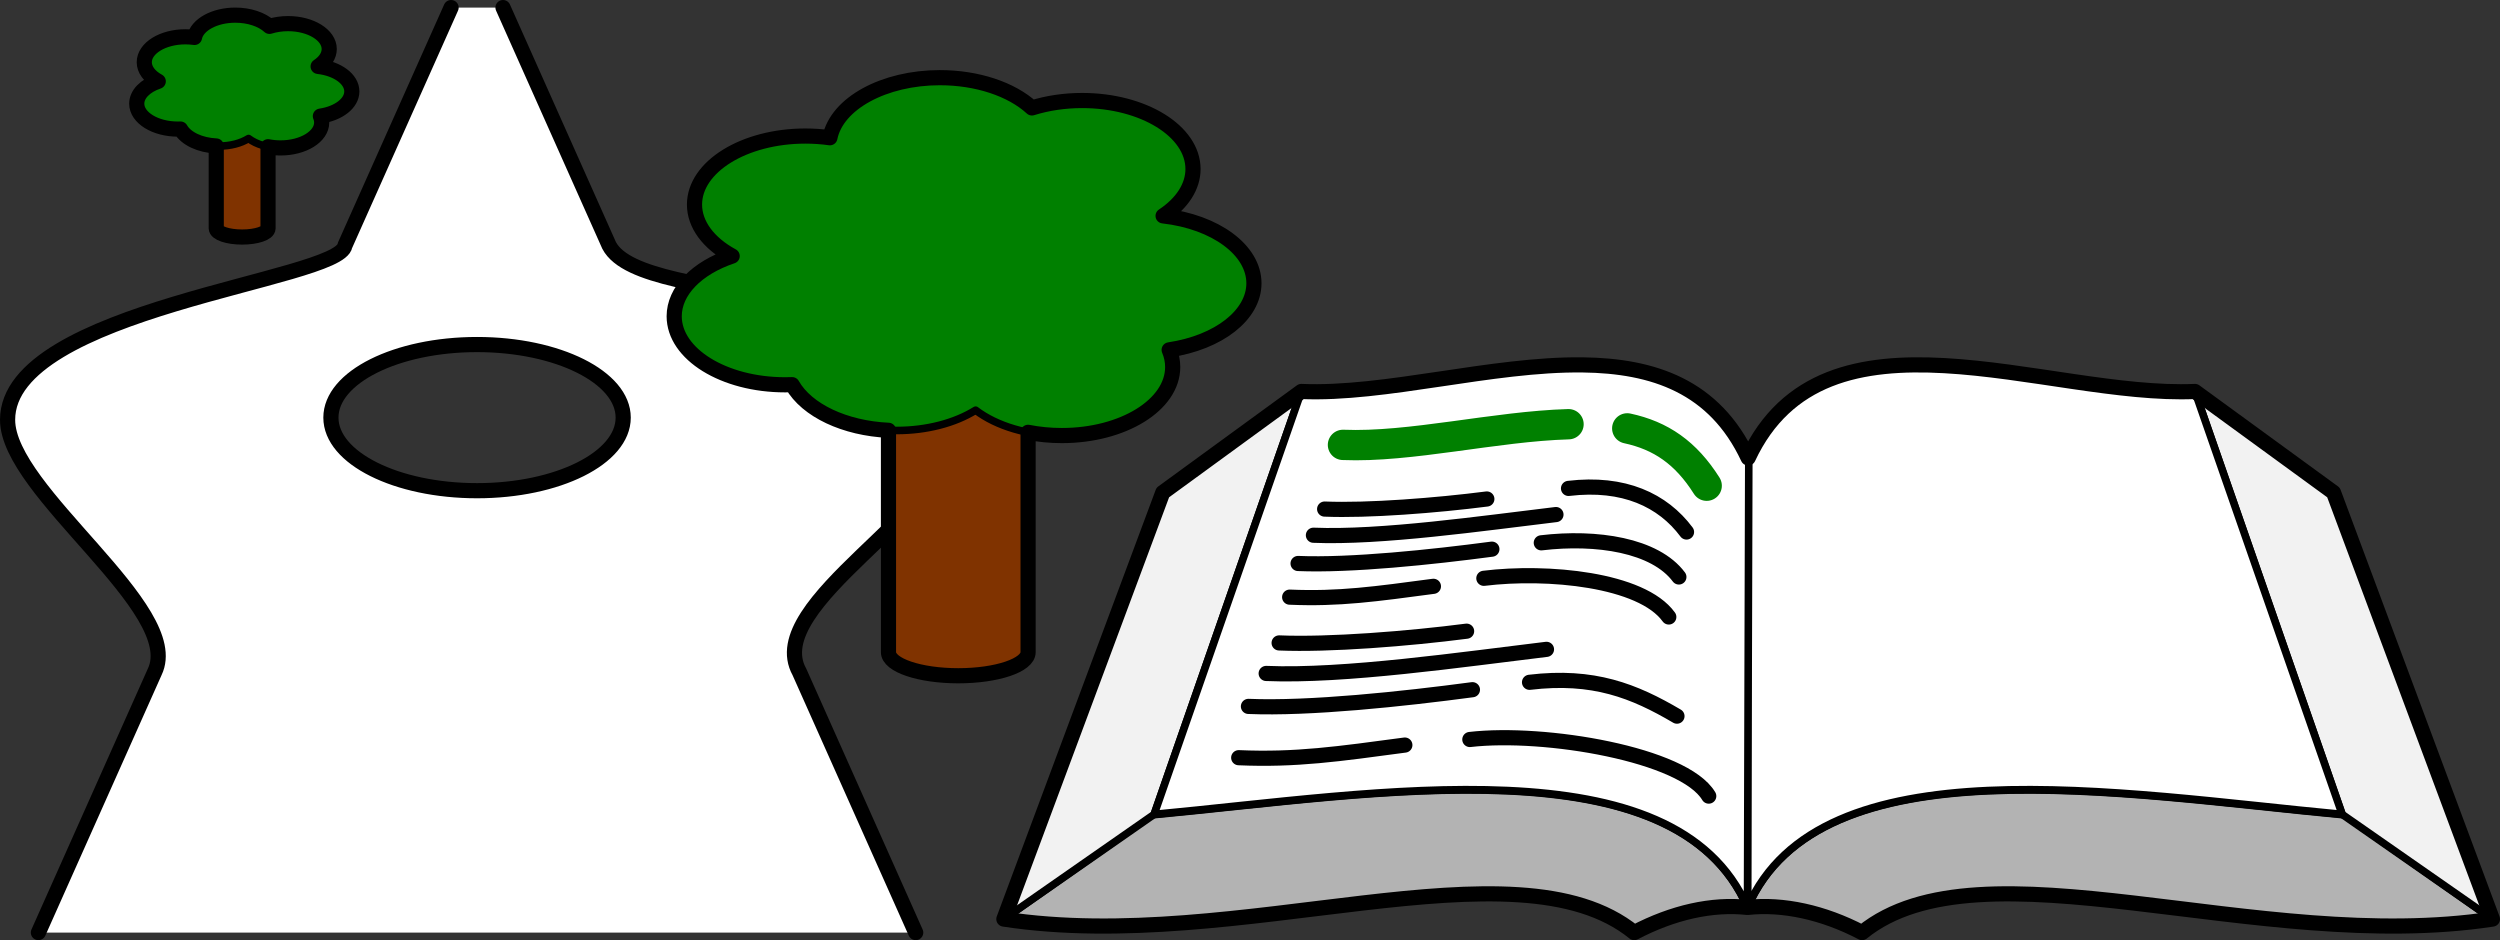
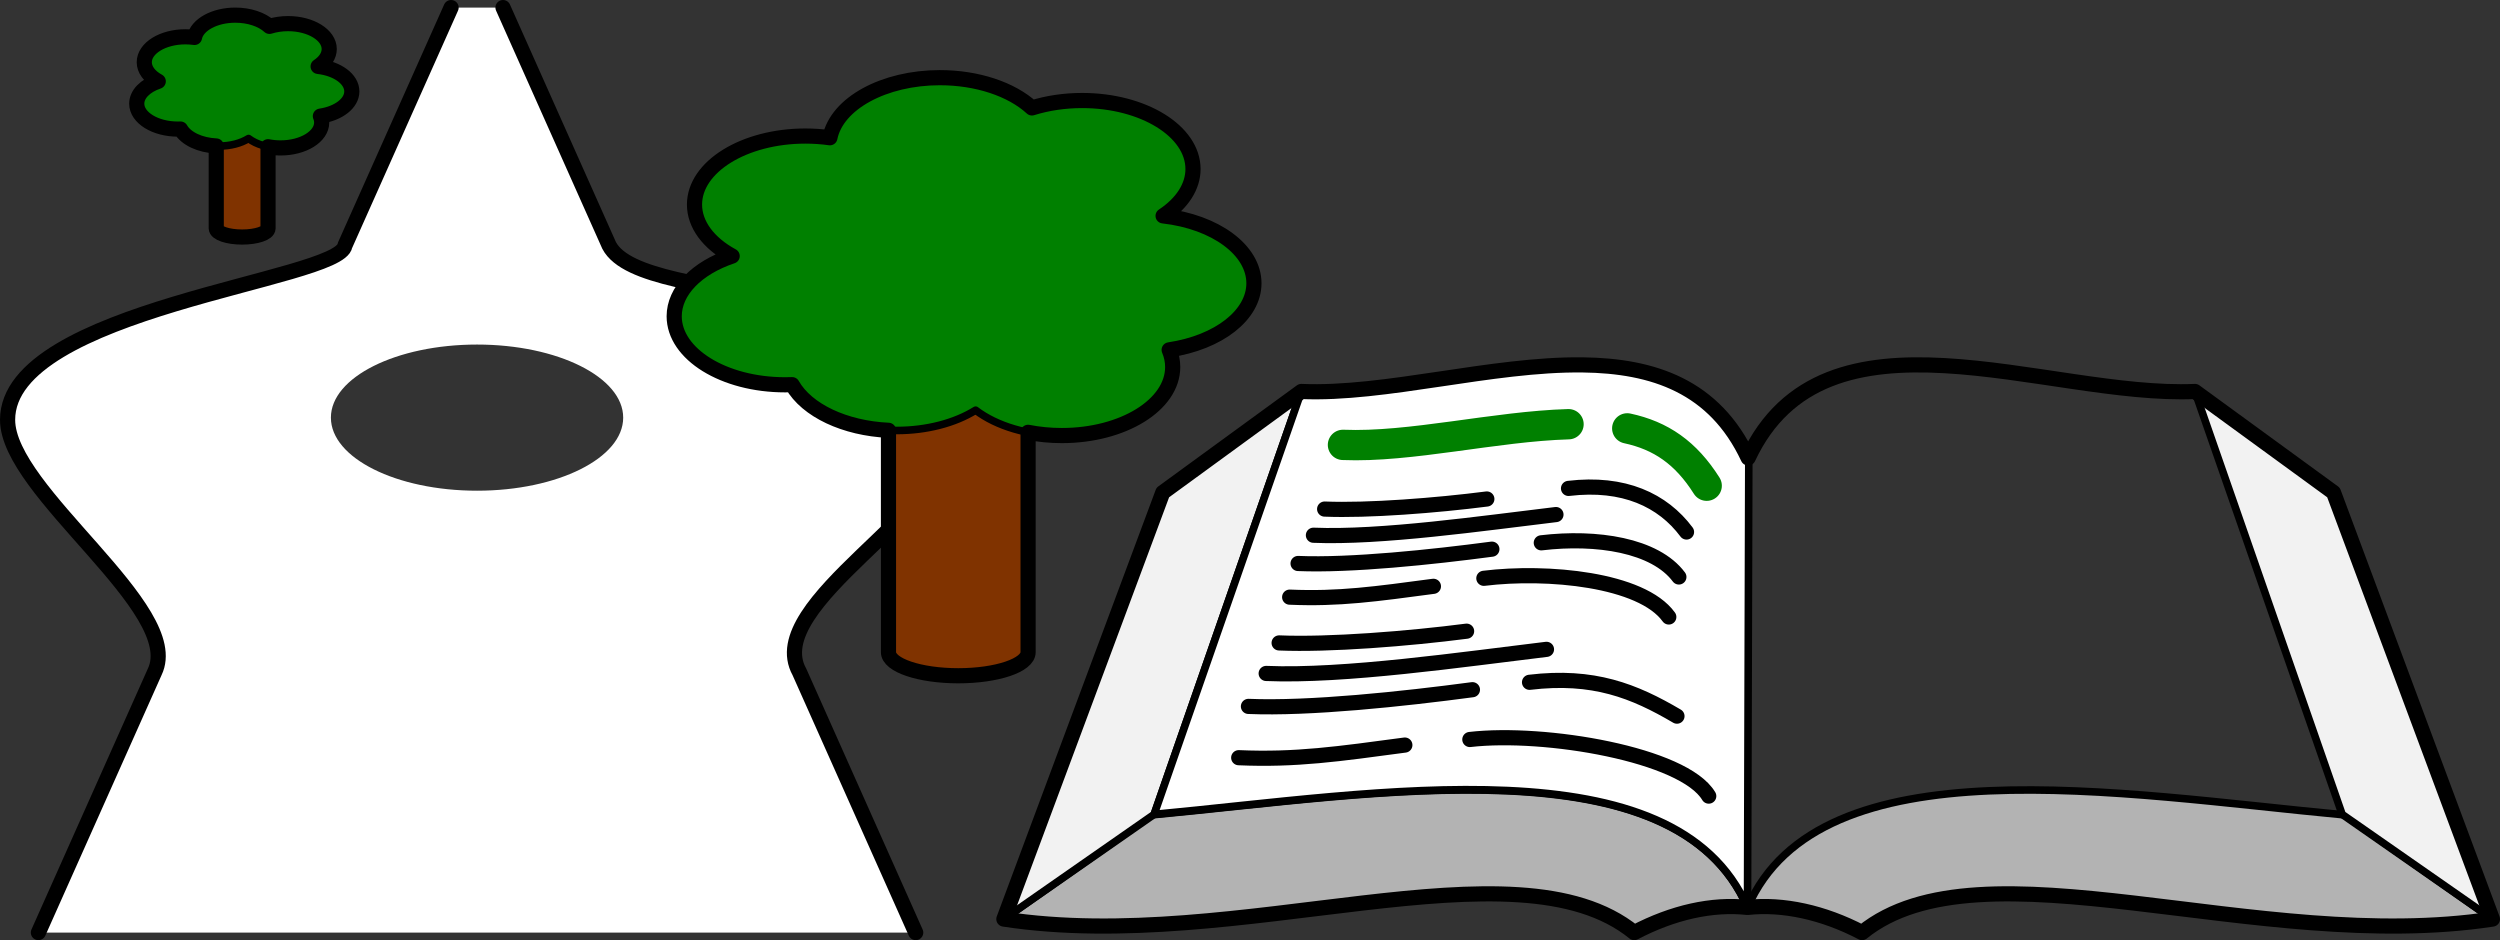
<svg xmlns="http://www.w3.org/2000/svg" xmlns:ns1="http://www.inkscape.org/namespaces/inkscape" xmlns:ns2="http://sodipodi.sourceforge.net/DTD/sodipodi-0.dtd" width="329.791mm" height="124.022mm" viewBox="0 0 329.791 124.022" version="1.1" id="svg1" ns1:version="1.4.2 (ebf0e940, 2025-05-08)" ns2:docname="explanation.svg.svg" xml:space="preserve">
  <rect x="0" y="0" width="329.791" height="124.022" fill="#333333" stroke="none" />
  <ns2:namedview id="namedview1" pagecolor="#ffffff" bordercolor="#111111" borderopacity="1" ns1:showpageshadow="0" ns1:pageopacity="0" ns1:pagecheckerboard="1" ns1:deskcolor="#d1d1d1" ns1:document-units="mm" ns1:zoom="0.65917354" ns1:cx="588.61586" ns1:cy="458.14946" ns1:window-width="1728" ns1:window-height="1055" ns1:window-x="0" ns1:window-y="34" ns1:window-maximized="1" ns1:current-layer="layer2" showguides="false" />
  <defs id="defs1" />
  <g ns1:groupmode="layer" id="layer2" ns1:label="0-present-situation" transform="translate(70.083,-95.42)" style="display:inline">
    <g id="g237" transform="translate(-159.243,94.7)" style="display:inline">
      <g id="g236">
        <path style="fill:#b3b3b3;stroke:#000000;stroke-width:1;stroke-linecap:round;stroke-linejoin:round;stroke-dasharray:none" d="m 398.418,108.219 c -29.504,-2.759 -69.18,-9.789 -78.733,12.205 4.666,-0.51 10.008,0.643 15.112,3.319 15.733,-12.744 52.166,2.947 83.155,-1.782 z" id="path218" ns2:nodetypes="ccccc" />
        <path style="fill:#f2f2f2;stroke:#000000;stroke-width:1;stroke-linecap:round;stroke-linejoin:round;stroke-dasharray:none" d="m 398.131,108.148 -19.421,-55.788 18.279,13.328 20.964,56.272 z" id="path219" />
-         <path style="fill:#ffffff;stroke:#000000;stroke-width:1;stroke-linecap:round;stroke-linejoin:round;stroke-dasharray:none" d="M 378.71,52.361 C 359.027,53.212 329.723,39.426 319.685,61.309 v 59.114 c 9.553,-21.994 48.942,-15.035 78.446,-12.275 z" id="path220" ns2:nodetypes="ccccc" />
        <g id="g225" transform="matrix(-1,0,0,1,639.539,0)" style="stroke-width:1;stroke-dasharray:none">
          <path style="fill:#b3b3b3;stroke:#000000;stroke-width:1;stroke-linecap:round;stroke-linejoin:round;stroke-dasharray:none" d="m 398.418,108.219 c -29.504,-2.759 -69.011,-9.789 -78.564,12.205 4.666,-0.51 9.839,0.643 14.943,3.319 15.733,-12.744 52.166,2.947 83.155,-1.782 z" id="path223" ns2:nodetypes="ccccc" />
          <path style="fill:#f2f2f2;stroke:#000000;stroke-width:1;stroke-linecap:round;stroke-linejoin:round;stroke-dasharray:none" d="m 398.131,108.148 -19.421,-55.788 18.279,13.328 20.964,56.272 z" id="path224" />
          <path style="fill:#ffffff;stroke:#000000;stroke-width:1;stroke-linecap:round;stroke-linejoin:round;stroke-dasharray:none" d="M 378.71,52.361 C 359.027,53.212 329.723,39.426 319.685,61.309 l 0.169,59.114 c 9.553,-21.994 48.773,-15.035 78.277,-12.275 z" id="path225" ns2:nodetypes="ccccc" />
        </g>
      </g>
      <g id="g264">
        <path id="path231" style="fill:none;stroke:#000000;stroke-width:2;stroke-linecap:round;stroke-linejoin:round;stroke-dasharray:none" d="m 297.935,48.856 c -11.997,-0.145 -26.065,3.983 -37.106,3.505 l -18.278,13.328 -20.964,56.272 c 30.989,4.729 67.422,-10.962 83.155,1.782 5.104,-2.676 10.277,-3.829 14.943,-3.319 v 0 c 4.666,-0.51 10.008,0.643 15.112,3.319 15.733,-12.744 52.166,2.947 83.155,-1.782 L 396.988,65.689 378.71,52.361 c -19.628,0.849 -48.823,-12.858 -58.94,8.767 -4.426,-9.461 -12.504,-12.159 -21.835,-12.272 z" ns2:nodetypes="scccccccccccs" />
        <path d="m 314.3,64.793 c -2.752,-4.359 -6.051,-6.611 -10.48,-7.563 m -7.746,-0.55 c -9.617,0.276 -20.902,3.098 -29.755,2.727" style="fill:none;stroke:#008000;stroke-width:4;stroke-linecap:round;stroke-linejoin:round;stroke-dasharray:none" id="path1" ns2:nodetypes="cccc" />
        <path d="m 310.631,76.833 c -3.133,-4.198 -10.844,-5.378 -18.15,-4.507 m -6.517,0.837 c -7.907,1.051 -18.661,2.179 -25.567,1.89" style="fill:none;stroke:#000000;stroke-width:2;stroke-linecap:round;stroke-linejoin:round;stroke-dasharray:none" id="path251" ns2:nodetypes="cccc" />
        <path d="m 294.416,68.599 c -9.553,1.14 -23.141,3.098 -31.995,2.727" style="fill:none;stroke:#000000;stroke-width:2;stroke-linecap:round;stroke-linejoin:round;stroke-dasharray:none" id="path252" ns2:nodetypes="cc" />
        <path d="m 311.64,70.901 c -3.133,-4.198 -8.26,-6.625 -15.566,-5.753 m -10.775,1.397 c -6.598,0.848 -15.721,1.568 -21.399,1.33" style="fill:none;stroke:#000000;stroke-width:2;stroke-linecap:round;stroke-linejoin:round;stroke-dasharray:none" id="path253" ns2:nodetypes="cccc" />
        <path d="m 309.301,82.11 c -3.584,-4.97 -16.04,-6.134 -24.397,-5.103 m -6.653,1.057 c -7.548,1.004 -12.469,1.711 -18.964,1.429" style="fill:none;stroke:#000000;stroke-width:2;stroke-linecap:round;stroke-linejoin:round;stroke-dasharray:none" id="path255" ns2:nodetypes="cccc" />
        <path d="M 310.379,95.191 C 304.742,91.877 299.373,89.71 290.93,90.726 m -7.532,0.976 c -9.138,1.226 -21.567,2.541 -29.549,2.204" style="fill:none;stroke:#000000;stroke-width:2;stroke-linecap:round;stroke-linejoin:round;stroke-dasharray:none" id="path257" ns2:nodetypes="cccc" />
        <path d="m 293.166,86.379 c -11.041,1.329 -26.745,3.613 -36.977,3.18" style="fill:none;stroke:#000000;stroke-width:2;stroke-linecap:round;stroke-linejoin:round;stroke-dasharray:none" id="path258" ns2:nodetypes="cc" />
        <path d="m 282.629,83.983 c -7.626,0.989 -18.169,1.828 -24.731,1.55" style="fill:none;stroke:#000000;stroke-width:2;stroke-linecap:round;stroke-linejoin:round;stroke-dasharray:none" id="path259" ns2:nodetypes="cc" />
        <path d="m 314.571,105.739 c -3.276,-5.508 -21.663,-8.607 -31.515,-7.468 m -8.573,0.735 c -8.723,1.17 -14.411,1.996 -21.917,1.667" style="fill:none;stroke:#000000;stroke-width:2;stroke-linecap:round;stroke-linejoin:round;stroke-dasharray:none" id="path260" ns2:nodetypes="cccc" ns1:label="path260" />
      </g>
    </g>
    <g id="g263">
      <path id="path246" style="display:inline;fill:#ffffff;stroke:none;stroke-width:2;stroke-linecap:round;stroke-linejoin:round;stroke-dasharray:none" d="M 61.893,0 47.893,31.378 C 47.269,36 3.389,39.7 3.389,54.381 3.389,63.911 26.821,79.319 22.79,87.642 L 7.451,122.022 H 123.185 L 107.846,87.642 C 102.827,78.613 128.237,66.019 127.812,56.499 126.823,34.334 87.321,40.095 82.743,31.378 L 82.354,30.506 68.743,0 Z m 3.425,44.452 c 10.648,-2.7e-5 19.279,4.316 19.279,9.64 -2.32e-4,5.324 -8.632,9.639 -19.279,9.639 -10.647,2.7e-5 -19.279,-4.316 -19.279,-9.639 -3.39e-4,-5.324 8.631,-9.64 19.279,-9.64 z" ns2:nodetypes="cccccccsccccccccc" transform="translate(-72.471,96.42)" />
-       <path id="path239" style="display:inline;fill:none;stroke:#000000;stroke-width:2;stroke-linecap:round;stroke-linejoin:round;stroke-dasharray:none" d="m 50.713,218.442 -15.339,-34.38 c -5.019,-9.029 20.391,-21.622 19.966,-31.143 C 54.352,130.755 14.849,136.516 10.271,127.798 L 9.882,126.926 -3.728,96.42 m -6.85,0 -14,31.378 c -0.624,4.623 -44.504,8.322 -44.504,23.003 -2.1e-4,9.53 23.432,24.938 19.402,33.26 l -15.339,34.38 m 57.867,-77.57 c 10.648,-2e-5 19.279,4.316 19.279,9.64 -2.32e-4,5.324 -8.632,9.639 -19.279,9.639 -10.647,3e-5 -19.279,-4.316 -19.279,-9.639 -3.39e-4,-5.324 8.631,-9.64 19.279,-9.64 z" ns2:nodetypes="ccsccccccccccccc" />
+       <path id="path239" style="display:inline;fill:none;stroke:#000000;stroke-width:2;stroke-linecap:round;stroke-linejoin:round;stroke-dasharray:none" d="m 50.713,218.442 -15.339,-34.38 c -5.019,-9.029 20.391,-21.622 19.966,-31.143 C 54.352,130.755 14.849,136.516 10.271,127.798 L 9.882,126.926 -3.728,96.42 m -6.85,0 -14,31.378 c -0.624,4.623 -44.504,8.322 -44.504,23.003 -2.1e-4,9.53 23.432,24.938 19.402,33.26 l -15.339,34.38 m 57.867,-77.57 z" ns2:nodetypes="ccsccccccccccccc" />
    </g>
    <g id="g270" transform="matrix(0.371,0,0,0.371,-85.926,93.988)" style="display:inline;stroke-width:2.694">
      <path id="path268" style="fill:#803300;stroke:#000000;stroke-width:2.694;stroke-linecap:round;stroke-linejoin:round;stroke-dasharray:none" d="m 128.211,51.463 c -2.327,1.453 -5.369,2.368 -8.619,2.614 v 30.872 h 0.003 c -0.002,0.029 -0.003,0.057 -0.003,0.086 -2e-4,1.716 4.123,3.108 9.209,3.108 5.086,4e-6 9.21,-1.391 9.209,-3.108 3e-5,-0.029 -0.001,-0.057 -0.003,-0.086 h 0.003 v -30.188 c -3.822,-0.255 -7.353,-1.432 -9.799,-3.299 z" ns2:nodetypes="ccccccccccc" />
      <path id="path269" style="fill:#008000;stroke:#000000;stroke-width:2.694;stroke-linecap:round;stroke-linejoin:round;stroke-dasharray:none" d="m 126.383,9.245 c -7.381,6.8e-6 -13.607,3.398 -14.518,7.925 -1.06,-0.148 -2.144,-0.223 -3.23,-0.223 -8.08,-7.9e-5 -14.63,4.048 -14.63,9.041 0,2.599 1.81,5.072 4.968,6.789 -4.713,1.582 -7.647,4.63 -7.647,7.944 -6.9e-5,4.993 6.55,9.041 14.63,9.041 0.311,9e-6 0.621,-0.006 0.931,-0.018 2.058,3.622 7.592,6.046 13.804,6.046 3.906,4.6e-5 7.651,-0.965 10.398,-2.681 2.778,2.119 6.956,3.351 11.369,3.35 8.08,-1.21e-4 14.63,-4.048 14.629,-9.041 8e-5,-0.764 -0.156,-1.524 -0.466,-2.264 6.561,-0.983 11.182,-4.614 11.182,-8.786 -6e-5,-4.362 -5.041,-8.102 -11.983,-8.891 2.536,-1.675 3.946,-3.883 3.946,-6.177 -4.6e-4,-4.993 -6.55,-9.04 -14.629,-9.04 -2.3,-1.05e-4 -4.567,0.335 -6.618,0.978 -2.719,-2.495 -7.268,-3.992 -12.136,-3.992 z" ns2:nodetypes="ccccccscscscccccccc" />
      <path id="path270" style="fill:none;stroke:#000000;stroke-width:5.388;stroke-linecap:round;stroke-linejoin:round" d="m 126.382,9.245 c -7.381,6.8e-6 -13.606,3.398 -14.517,7.925 -1.06,-0.148 -2.144,-0.223 -3.231,-0.223 -8.08,-7.9e-5 -14.63,4.048 -14.63,9.041 0,2.599 1.81,5.072 4.969,6.789 -4.713,1.582 -7.647,4.63 -7.648,7.944 -6.9e-5,4.993 6.55,9.041 14.63,9.041 0.311,9e-6 0.621,-0.006 0.931,-0.018 1.936,3.407 6.947,5.754 12.706,6.02 v 29.187 h 0.003 c -0.002,0.029 -0.003,0.057 -0.003,0.085 -2e-4,1.716 4.123,3.108 9.209,3.108 5.086,4e-6 9.209,-1.391 9.209,-3.108 3e-5,-0.029 -0.001,-0.057 -0.003,-0.085 h 0.003 V 56.03 c 1.422,0.28 2.92,0.427 4.447,0.427 8.08,-1.21e-4 14.629,-4.048 14.629,-9.041 8e-5,-0.764 -0.156,-1.524 -0.466,-2.263 6.561,-0.983 11.182,-4.614 11.182,-8.786 -6e-5,-4.362 -5.04,-8.102 -11.983,-8.891 2.536,-1.675 3.946,-3.883 3.946,-6.177 -4.6e-4,-4.993 -6.55,-9.04 -14.63,-9.04 -2.3,-1.05e-4 -4.567,0.335 -6.618,0.978 -2.719,-2.495 -7.268,-3.992 -12.136,-3.991 z" ns2:nodetypes="ccccccsccccccccccccccccccc" />
    </g>
    <g id="g265" style="display:inline" transform="translate(-72.471,96.42)">
      <path id="path249" style="fill:#803300;stroke:#000000;stroke-width:1;stroke-linecap:round;stroke-linejoin:round;stroke-dasharray:none" d="m 128.211,51.463 c -2.327,1.453 -5.369,2.368 -8.619,2.614 v 30.872 h 0.003 c -0.002,0.029 -0.003,0.057 -0.003,0.086 -2e-4,1.716 4.123,3.108 9.209,3.108 5.086,4e-6 9.21,-1.391 9.209,-3.108 3e-5,-0.029 -0.001,-0.057 -0.003,-0.086 h 0.003 v -30.188 c -3.822,-0.255 -7.353,-1.432 -9.799,-3.299 z" ns2:nodetypes="ccccccccccc" />
      <path id="path250" style="fill:#008000;stroke:#000000;stroke-width:1;stroke-linecap:round;stroke-linejoin:round;stroke-dasharray:none" d="m 126.383,9.245 c -7.381,6.8e-6 -13.607,3.398 -14.518,7.925 -1.06,-0.148 -2.144,-0.223 -3.23,-0.223 -8.08,-7.9e-5 -14.63,4.048 -14.63,9.041 0,2.599 1.81,5.072 4.968,6.789 -4.713,1.582 -7.647,4.63 -7.647,7.944 -6.9e-5,4.993 6.55,9.041 14.63,9.041 0.311,9e-6 0.621,-0.006 0.931,-0.018 2.058,3.622 7.592,6.046 13.804,6.046 3.906,4.6e-5 7.651,-0.965 10.398,-2.681 2.778,2.119 6.956,3.351 11.369,3.35 8.08,-1.21e-4 14.63,-4.048 14.629,-9.041 8e-5,-0.764 -0.156,-1.524 -0.466,-2.264 6.561,-0.983 11.182,-4.614 11.182,-8.786 -6e-5,-4.362 -5.041,-8.102 -11.983,-8.891 2.536,-1.675 3.946,-3.883 3.946,-6.177 -4.6e-4,-4.993 -6.55,-9.04 -14.629,-9.04 -2.3,-1.05e-4 -4.567,0.335 -6.618,0.978 -2.719,-2.495 -7.268,-3.992 -12.136,-3.992 z" ns2:nodetypes="ccccccscscscccccccc" />
      <path id="path264" style="fill:none;stroke:#000000;stroke-width:2;stroke-linecap:round;stroke-linejoin:round" d="m 126.382,9.245 c -7.381,6.8e-6 -13.606,3.398 -14.517,7.925 -1.06,-0.148 -2.144,-0.223 -3.231,-0.223 -8.08,-7.9e-5 -14.63,4.048 -14.63,9.041 0,2.599 1.81,5.072 4.969,6.789 -4.713,1.582 -7.647,4.63 -7.648,7.944 -6.9e-5,4.993 6.55,9.041 14.63,9.041 0.311,9e-6 0.621,-0.006 0.931,-0.018 1.936,3.407 6.947,5.754 12.706,6.02 v 29.187 h 0.003 c -0.002,0.029 -0.003,0.057 -0.003,0.085 -2e-4,1.716 4.123,3.108 9.209,3.108 5.086,4e-6 9.209,-1.391 9.209,-3.108 3e-5,-0.029 -0.001,-0.057 -0.003,-0.085 h 0.003 V 56.03 c 1.422,0.28 2.92,0.427 4.447,0.427 8.08,-1.21e-4 14.629,-4.048 14.629,-9.041 8e-5,-0.764 -0.156,-1.524 -0.466,-2.263 6.561,-0.983 11.182,-4.614 11.182,-8.786 -6e-5,-4.362 -5.04,-8.102 -11.983,-8.891 2.536,-1.675 3.946,-3.883 3.946,-6.177 -4.6e-4,-4.993 -6.55,-9.04 -14.63,-9.04 -2.3,-1.05e-4 -4.567,0.335 -6.618,0.978 -2.719,-2.495 -7.268,-3.992 -12.136,-3.991 z" ns2:nodetypes="ccccccsccccccccccccccccccc" />
    </g>
  </g>
</svg>